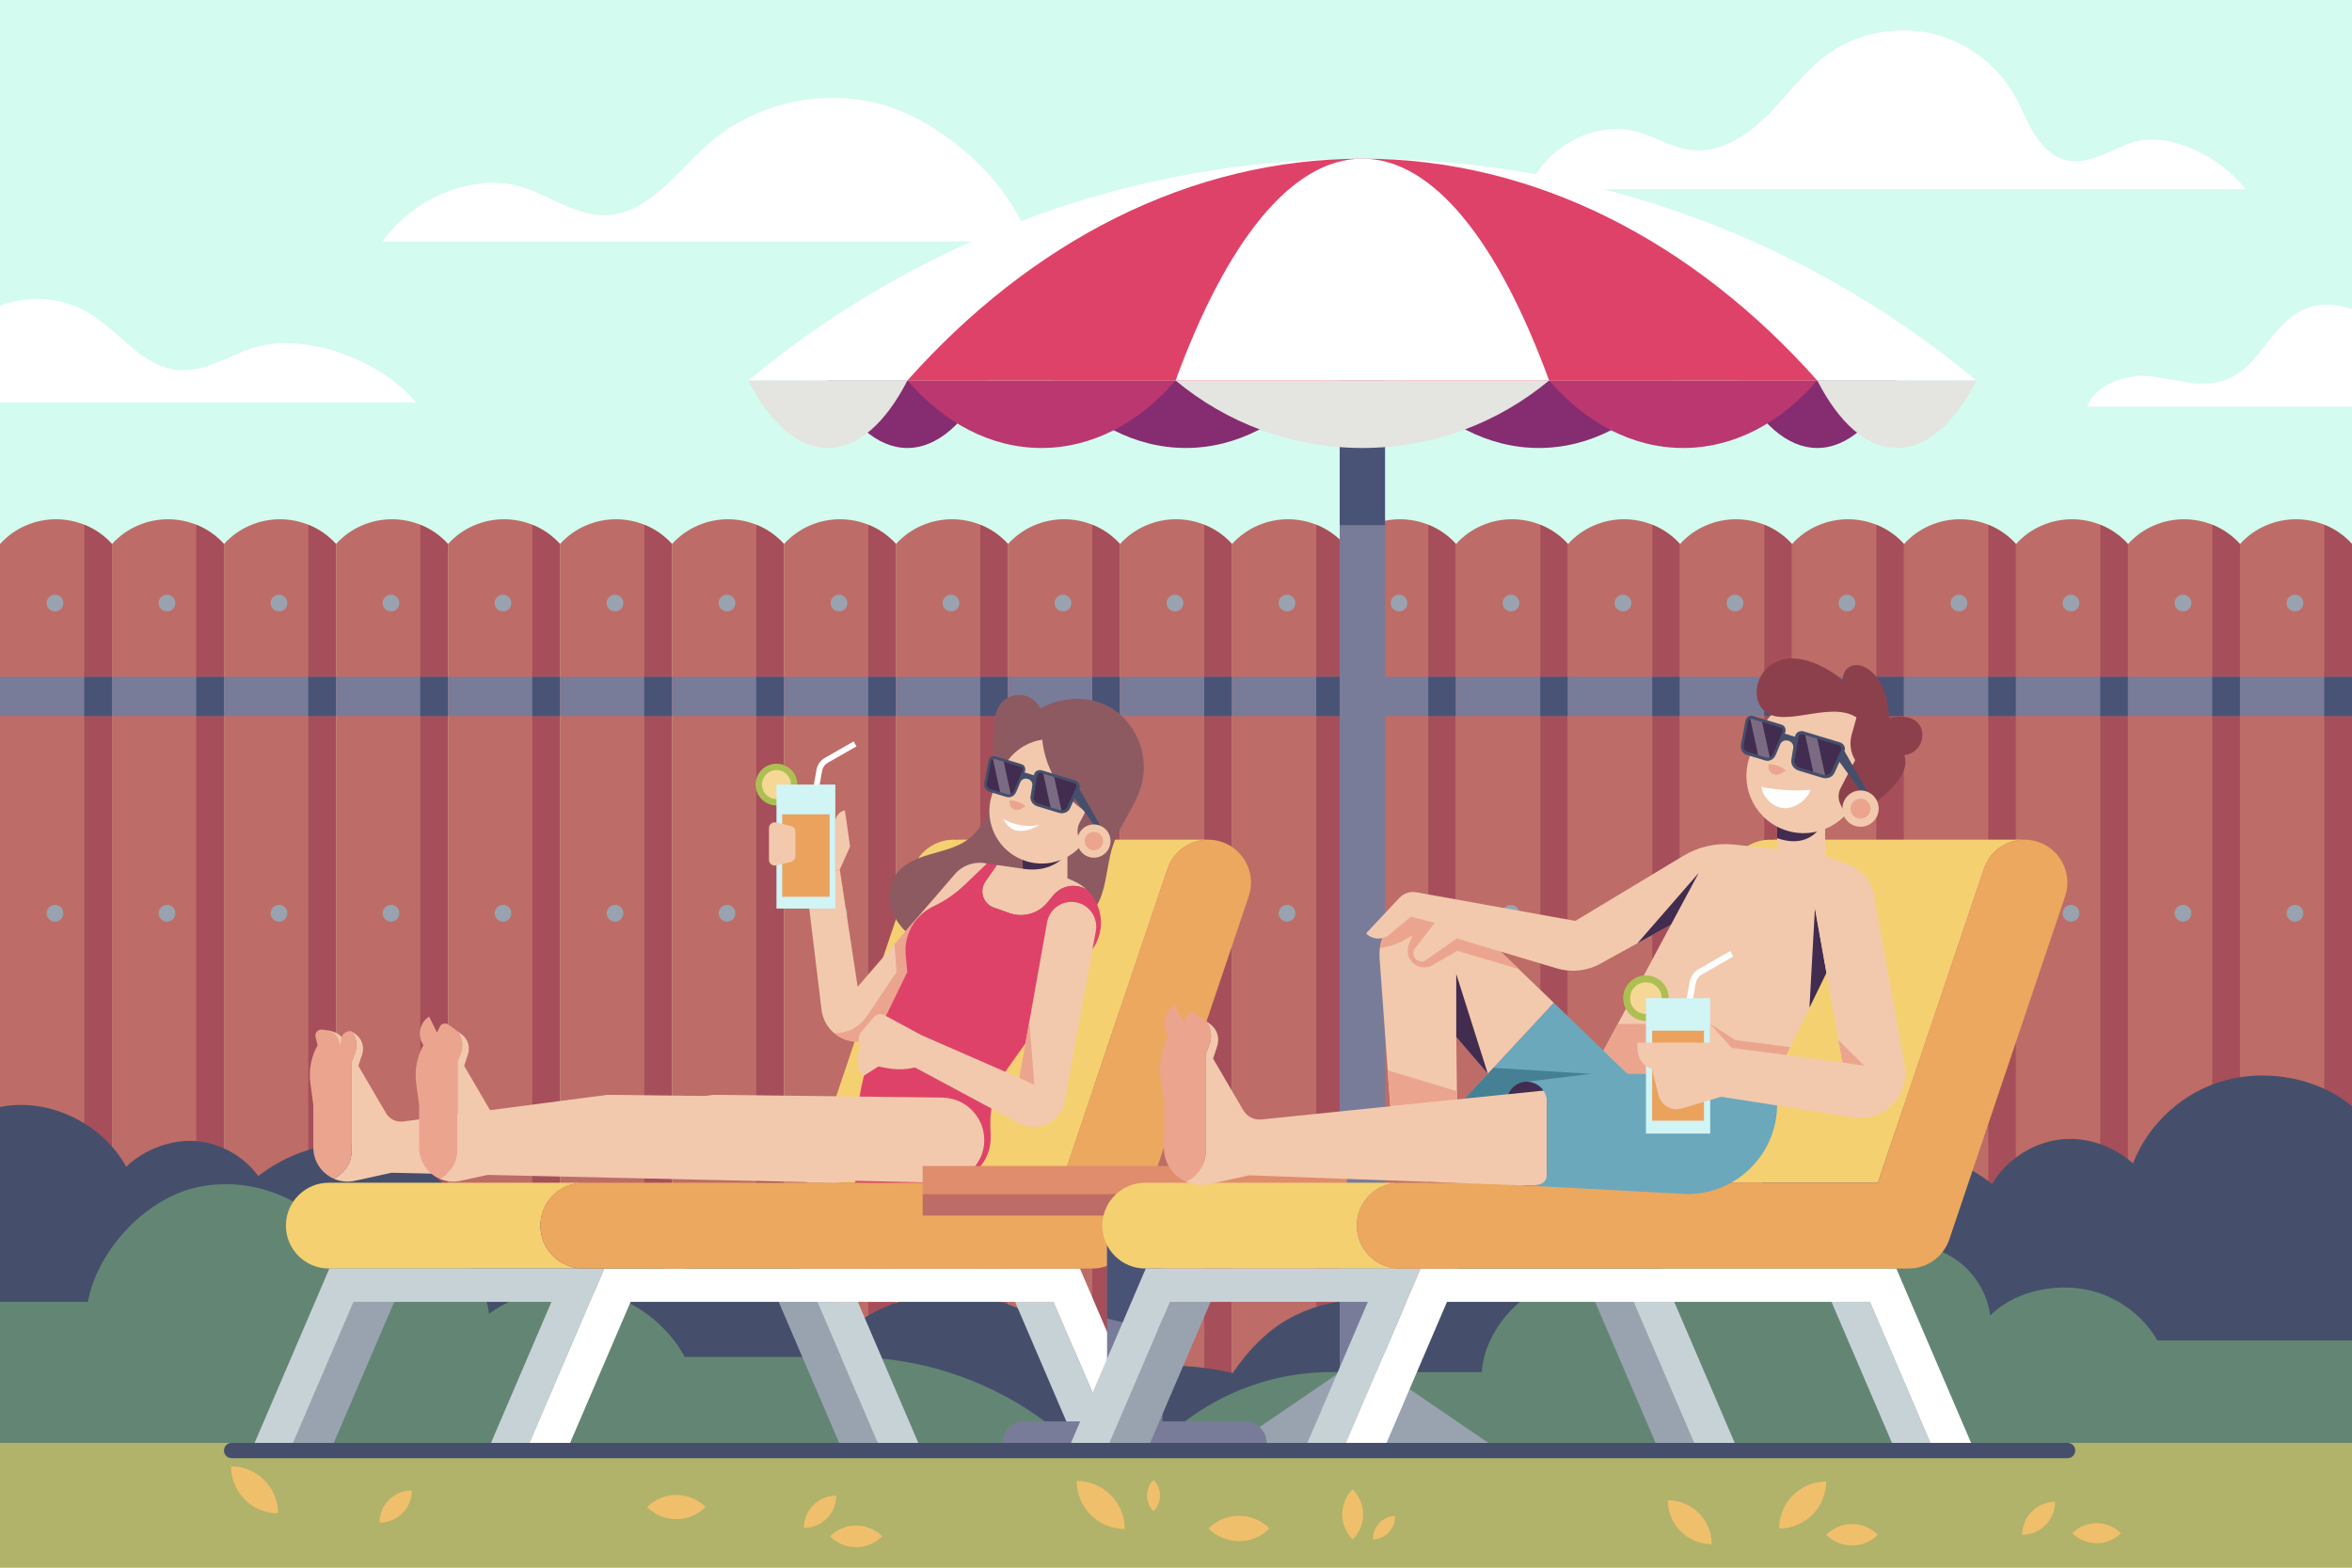
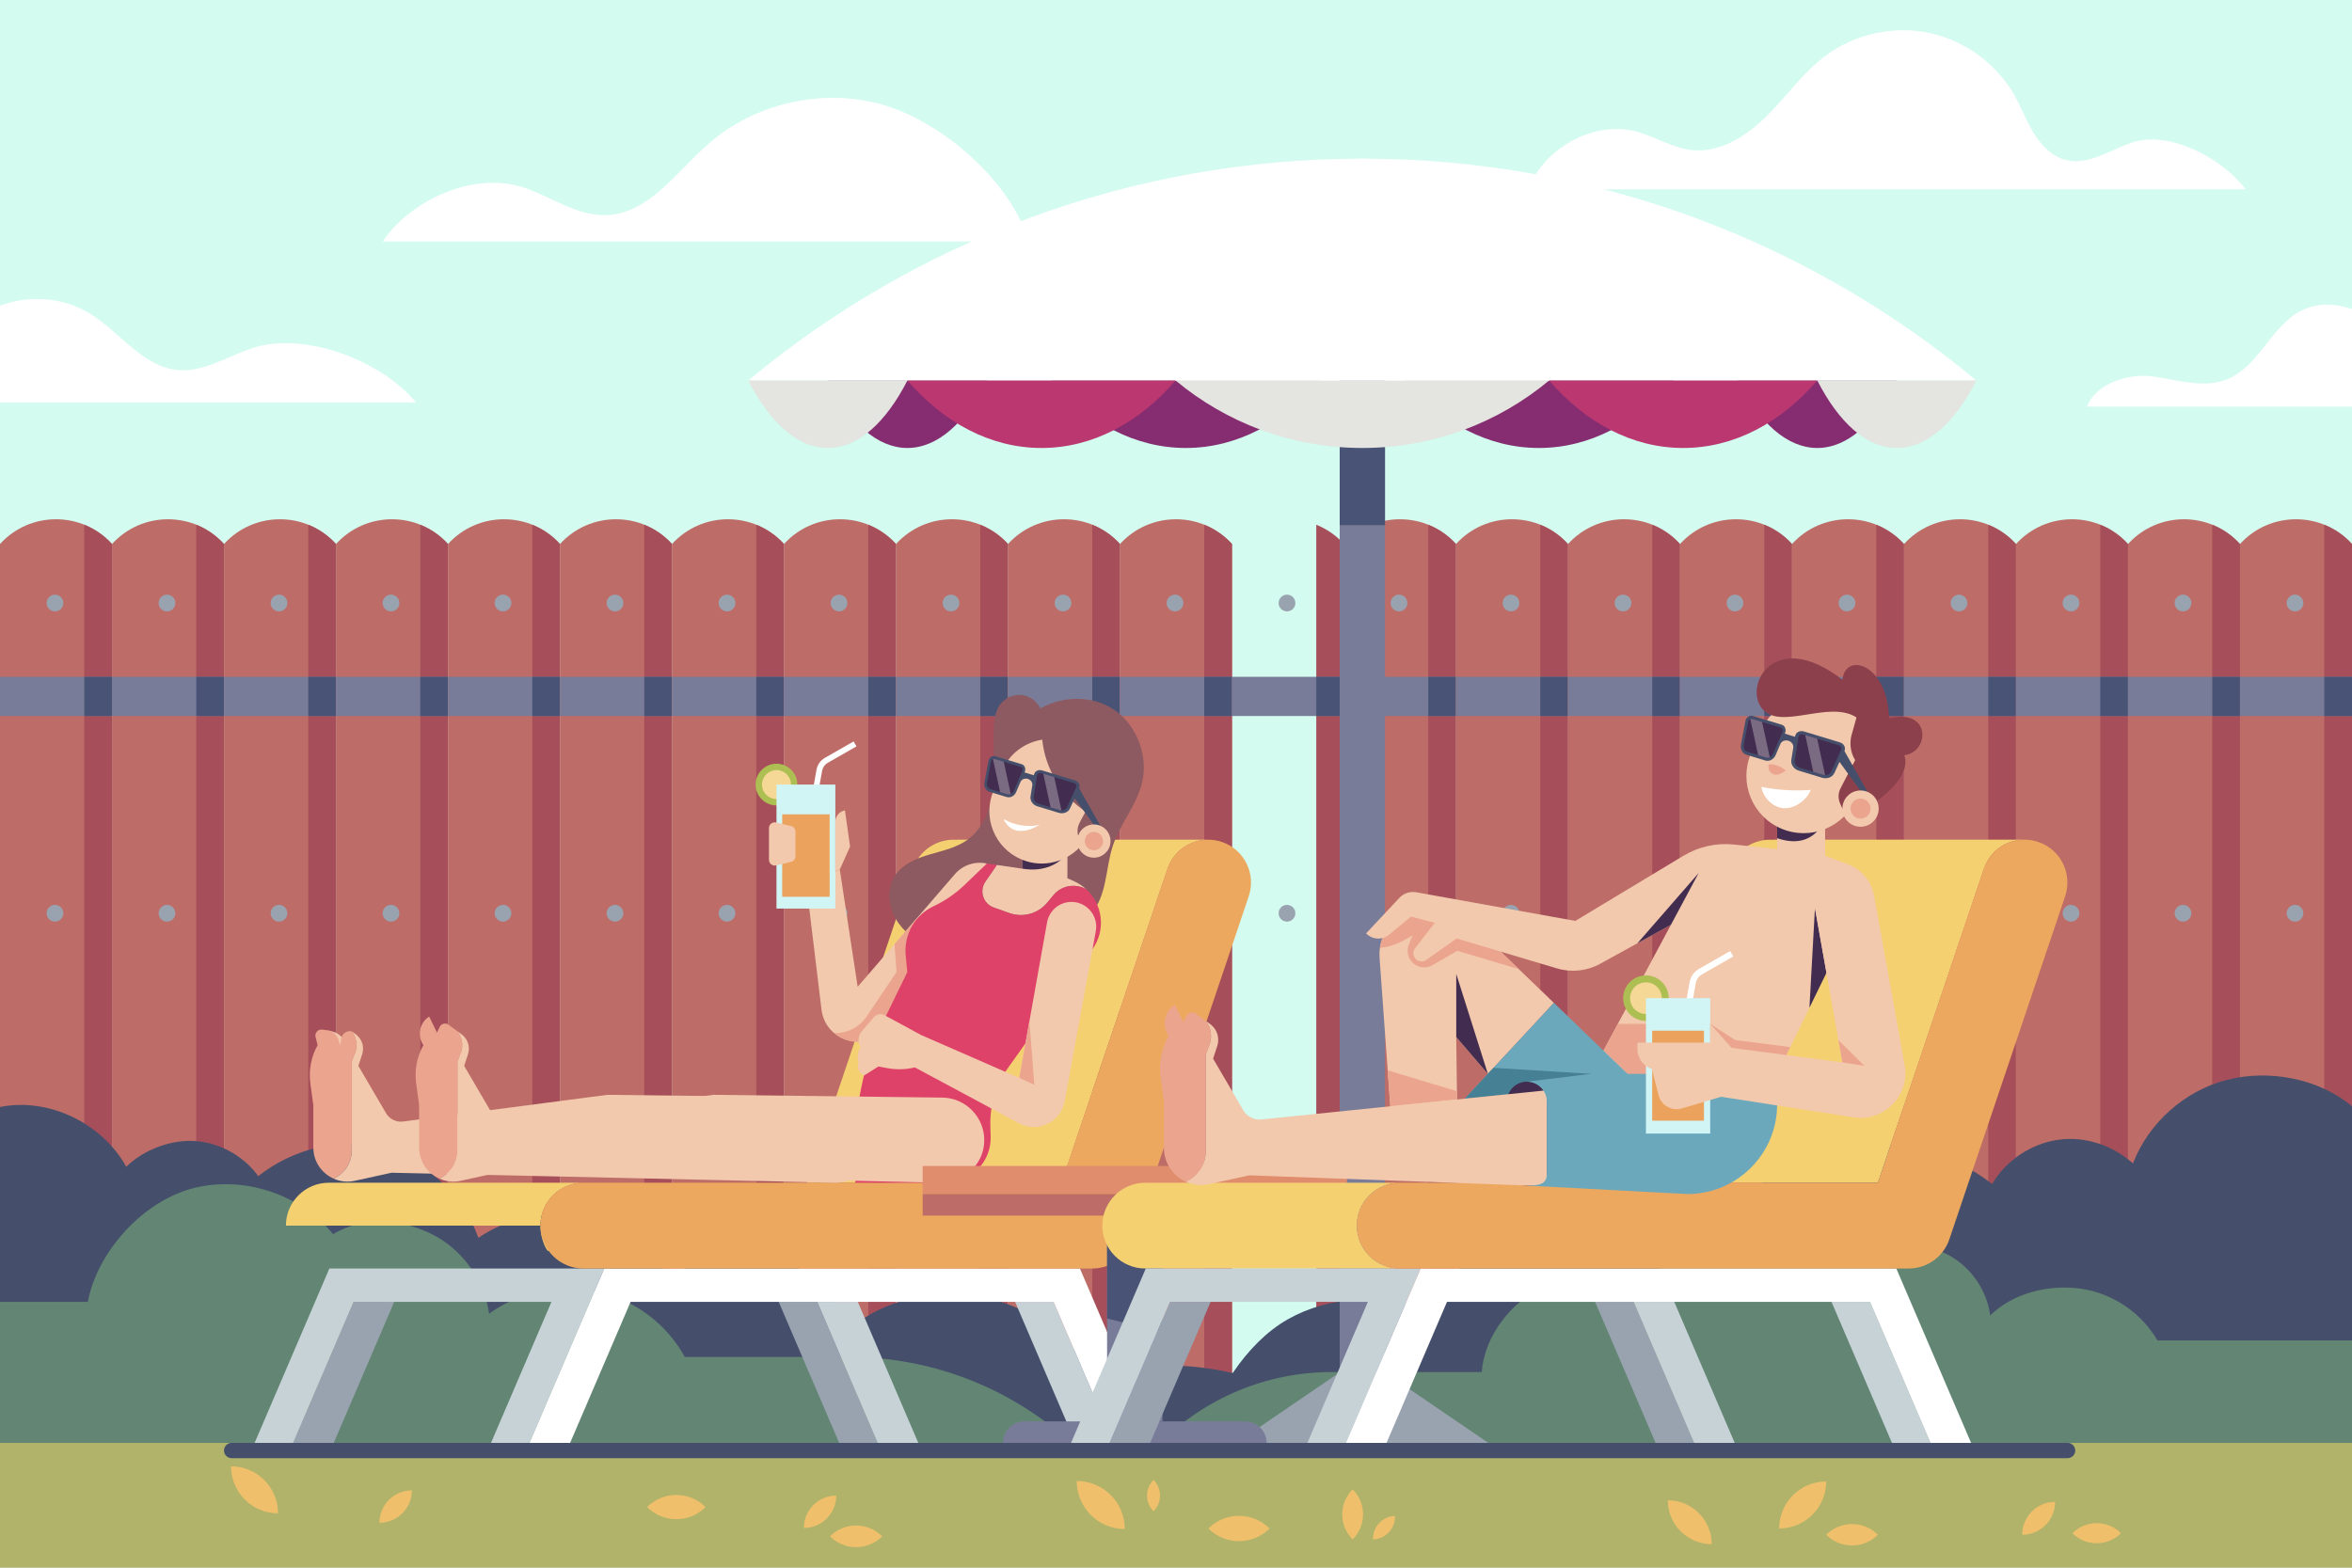
<svg xmlns="http://www.w3.org/2000/svg" version="1.1" x="0px" y="0px" viewBox="0 0 750 500" style="enable-background:new 0 0 750 500;" xml:space="preserve">
  <g id="BACKGROUND">
    <rect style="fill:#D3FBF0;" width="750" height="500" />
  </g>
  <g id="OBJECTS">
    <g>
      <g>
        <g>
          <g>
            <path style="fill:#BD6C67;" d="M35.714,460.199H0V173.512l0,0c9.576-10.531,26.139-10.531,35.714,0l0,0V460.199z" />
            <path style="fill:#A64F5A;" d="M26.871,167.36l0,13.213v279.626h8.843V173.512C33.172,170.717,30.136,168.671,26.871,167.36z" />
            <circle style="fill:#99A3B0;" cx="17.538" cy="192.33" r="2.67" />
            <circle style="fill:#99A3B0;" cx="17.538" cy="291.273" r="2.67" />
            <g>
              <rect y="215.863" style="fill:#797C99;" width="35.714" height="12.5" />
            </g>
            <rect x="26.871" y="215.863" style="fill:#495375;" width="8.844" height="12.5" />
          </g>
          <g>
            <path style="fill:#BD6C67;" d="M71.429,460.199H35.714V173.512l0,0c9.576-10.531,26.139-10.531,35.714,0l0,0V460.199z" />
            <path style="fill:#A64F5A;" d="M62.585,167.36l0,13.213v279.626h8.843V173.512C68.887,170.717,65.85,168.671,62.585,167.36z" />
            <path style="fill:#99A3B0;" d="M55.922,192.33c0,1.474-1.195,2.67-2.67,2.67c-1.474,0-2.67-1.195-2.67-2.67 c0-1.474,1.195-2.67,2.67-2.67C54.727,189.661,55.922,190.856,55.922,192.33z" />
            <path style="fill:#99A3B0;" d="M55.922,291.273c0,1.474-1.195,2.67-2.67,2.67c-1.474,0-2.67-1.195-2.67-2.67 c0-1.474,1.195-2.67,2.67-2.67C54.727,288.604,55.922,289.799,55.922,291.273z" />
            <g>
              <rect x="35.714" y="215.863" style="fill:#797C99;" width="35.714" height="12.5" />
            </g>
            <rect x="62.585" y="215.863" style="fill:#495375;" width="8.844" height="12.5" />
          </g>
          <g>
            <path style="fill:#BD6C67;" d="M107.143,460.199H71.429V173.512l0,0c9.576-10.531,26.139-10.531,35.714,0h0V460.199z" />
            <path style="fill:#A64F5A;" d="M98.299,167.36l0,13.213v279.626h8.843V173.512C104.601,170.717,101.564,168.671,98.299,167.36z " />
            <circle style="fill:#99A3B0;" cx="88.967" cy="192.33" r="2.67" />
            <circle style="fill:#99A3B0;" cx="88.967" cy="291.273" r="2.67" />
            <g>
              <rect x="71.429" y="215.863" style="fill:#797C99;" width="35.714" height="12.5" />
            </g>
            <rect x="98.299" y="215.863" style="fill:#495375;" width="8.844" height="12.5" />
          </g>
          <g>
            <path style="fill:#BD6C67;" d="M142.857,460.199h-35.714V173.512l0,0c9.576-10.531,26.138-10.531,35.714,0l0,0V460.199z" />
            <path style="fill:#A64F5A;" d="M134.014,167.36l0,13.213v279.626h8.843V173.512 C140.315,170.717,137.279,168.671,134.014,167.36z" />
            <circle style="fill:#99A3B0;" cx="124.681" cy="192.33" r="2.67" />
            <circle style="fill:#99A3B0;" cx="124.681" cy="291.273" r="2.67" />
            <g>
              <rect x="107.143" y="215.863" style="fill:#797C99;" width="35.714" height="12.5" />
            </g>
            <rect x="134.014" y="215.863" style="fill:#495375;" width="8.843" height="12.5" />
          </g>
          <g>
            <path style="fill:#BD6C67;" d="M178.571,460.199h-35.714V173.512h0c9.576-10.531,26.139-10.531,35.714,0l0,0V460.199z" />
            <path style="fill:#A64F5A;" d="M169.728,167.36v13.213v279.626h8.843V173.512C176.03,170.717,172.993,168.671,169.728,167.36z" />
            <circle style="fill:#99A3B0;" cx="160.395" cy="192.33" r="2.67" />
            <circle style="fill:#99A3B0;" cx="160.395" cy="291.273" r="2.67" />
            <g>
              <rect x="142.857" y="215.863" style="fill:#797C99;" width="35.714" height="12.5" />
            </g>
            <rect x="169.728" y="215.863" style="fill:#495375;" width="8.844" height="12.5" />
          </g>
          <g>
            <path style="fill:#BD6C67;" d="M214.286,460.199h-35.714V173.512l0,0c9.576-10.531,26.139-10.531,35.714,0l0,0V460.199z" />
            <path style="fill:#A64F5A;" d="M205.442,167.36v13.213v279.626h8.844V173.512C211.744,170.717,208.707,168.671,205.442,167.36z " />
            <circle style="fill:#99A3B0;" cx="196.11" cy="192.33" r="2.67" />
            <circle style="fill:#99A3B0;" cx="196.11" cy="291.273" r="2.67" />
            <g>
              <rect x="178.571" y="215.863" style="fill:#797C99;" width="35.714" height="12.5" />
            </g>
            <rect x="205.442" y="215.863" style="fill:#495375;" width="8.844" height="12.5" />
          </g>
          <g>
            <path style="fill:#BD6C67;" d="M250,460.199h-35.714V173.512l0,0c9.576-10.531,26.139-10.531,35.714,0l0,0V460.199z" />
            <path style="fill:#A64F5A;" d="M241.156,167.36l0,13.213v279.626H250V173.512C247.458,170.717,244.422,168.671,241.156,167.36z " />
            <circle style="fill:#99A3B0;" cx="231.824" cy="192.33" r="2.67" />
            <circle style="fill:#99A3B0;" cx="231.824" cy="291.273" r="2.67" />
            <g>
              <rect x="214.286" y="215.863" style="fill:#797C99;" width="35.714" height="12.5" />
            </g>
            <rect x="241.156" y="215.863" style="fill:#495375;" width="8.844" height="12.5" />
          </g>
          <g>
            <path style="fill:#BD6C67;" d="M285.714,460.199H250V173.512l0,0c9.576-10.531,26.138-10.531,35.714,0l0,0V460.199z" />
            <path style="fill:#A64F5A;" d="M276.871,167.36l0,13.213v279.626h8.844V173.512 C283.172,170.717,280.136,168.671,276.871,167.36z" />
            <circle style="fill:#99A3B0;" cx="267.538" cy="192.33" r="2.67" />
            <circle style="fill:#99A3B0;" cx="267.538" cy="291.273" r="2.67" />
            <g>
              <rect x="250" y="215.863" style="fill:#797C99;" width="35.714" height="12.5" />
            </g>
            <rect x="276.871" y="215.863" style="fill:#495375;" width="8.844" height="12.5" />
          </g>
          <g>
            <path style="fill:#BD6C67;" d="M321.429,460.199h-35.714V173.512l0,0c9.576-10.531,26.138-10.531,35.714,0l0,0V460.199z" />
            <path style="fill:#A64F5A;" d="M312.585,167.36l0,13.213v279.626h8.844V173.512C318.887,170.717,315.85,168.671,312.585,167.36 z" />
            <path style="fill:#99A3B0;" d="M305.922,192.33c0,1.474-1.195,2.67-2.67,2.67c-1.474,0-2.67-1.195-2.67-2.67 c0-1.474,1.195-2.67,2.67-2.67C304.727,189.661,305.922,190.856,305.922,192.33z" />
            <path style="fill:#99A3B0;" d="M305.922,291.273c0,1.474-1.195,2.67-2.67,2.67c-1.474,0-2.67-1.195-2.67-2.67 c0-1.474,1.195-2.67,2.67-2.67C304.727,288.604,305.922,289.799,305.922,291.273z" />
            <g>
              <rect x="285.714" y="215.863" style="fill:#797C99;" width="35.714" height="12.5" />
            </g>
            <rect x="312.585" y="215.863" style="fill:#495375;" width="8.844" height="12.5" />
          </g>
          <g>
            <path style="fill:#BD6C67;" d="M357.143,460.199h-35.714V173.512l0,0c9.576-10.531,26.139-10.531,35.714,0h0V460.199z" />
            <path style="fill:#A64F5A;" d="M348.299,167.36l0,13.213v279.626h8.843V173.512 C354.601,170.717,351.564,168.671,348.299,167.36z" />
            <circle style="fill:#99A3B0;" cx="338.967" cy="192.33" r="2.67" />
            <circle style="fill:#99A3B0;" cx="338.967" cy="291.273" r="2.67" />
            <g>
              <rect x="321.429" y="215.863" style="fill:#797C99;" width="35.714" height="12.5" />
            </g>
            <rect x="348.299" y="215.863" style="fill:#495375;" width="8.844" height="12.5" />
          </g>
          <g>
            <path style="fill:#BD6C67;" d="M392.857,460.199h-35.714V173.512l0,0c9.576-10.531,26.139-10.531,35.714,0l0,0V460.199z" />
            <path style="fill:#A64F5A;" d="M384.014,167.36v13.213v279.626h8.844V173.512C390.315,170.717,387.279,168.671,384.014,167.36z " />
            <circle style="fill:#99A3B0;" cx="374.681" cy="192.33" r="2.67" />
            <circle style="fill:#99A3B0;" cx="374.681" cy="291.273" r="2.67" />
            <g>
              <rect x="357.143" y="215.863" style="fill:#797C99;" width="35.714" height="12.5" />
            </g>
            <rect x="384.014" y="215.863" style="fill:#495375;" width="8.844" height="12.5" />
          </g>
          <g>
-             <path style="fill:#BD6C67;" d="M428.571,460.199h-35.714V173.512h0c9.576-10.531,26.138-10.531,35.714,0l0,0V460.199z" />
            <path style="fill:#A64F5A;" d="M419.728,167.36v13.213v279.626h8.843V173.512C426.03,170.717,422.993,168.671,419.728,167.36z" />
            <circle style="fill:#99A3B0;" cx="410.395" cy="192.33" r="2.67" />
            <circle style="fill:#99A3B0;" cx="410.395" cy="291.273" r="2.67" />
            <g>
              <rect x="392.857" y="215.863" style="fill:#797C99;" width="35.714" height="12.5" />
            </g>
            <rect x="419.728" y="215.863" style="fill:#495375;" width="8.844" height="12.5" />
          </g>
          <g>
            <path style="fill:#BD6C67;" d="M464.286,460.199h-35.714V173.512l0,0c9.576-10.531,26.139-10.531,35.714,0l0,0V460.199z" />
            <path style="fill:#A64F5A;" d="M455.442,167.36v13.213v279.626h8.844V173.512C461.744,170.717,458.707,168.671,455.442,167.36z " />
            <circle style="fill:#99A3B0;" cx="446.11" cy="192.33" r="2.67" />
            <circle style="fill:#99A3B0;" cx="446.11" cy="291.273" r="2.67" />
            <g>
              <rect x="428.571" y="215.863" style="fill:#797C99;" width="35.714" height="12.5" />
            </g>
            <rect x="455.442" y="215.863" style="fill:#495375;" width="8.844" height="12.5" />
          </g>
          <g>
            <path style="fill:#BD6C67;" d="M500,460.199h-35.714V173.512l0,0c9.576-10.531,26.139-10.531,35.714,0l0,0V460.199z" />
            <path style="fill:#A64F5A;" d="M491.156,167.36l0,13.213v279.626H500V173.512C497.458,170.717,494.422,168.671,491.156,167.36z " />
            <circle style="fill:#99A3B0;" cx="481.824" cy="192.33" r="2.67" />
            <circle style="fill:#99A3B0;" cx="481.824" cy="291.273" r="2.67" />
            <g>
              <rect x="464.286" y="215.863" style="fill:#797C99;" width="35.714" height="12.5" />
            </g>
            <rect x="491.156" y="215.863" style="fill:#495375;" width="8.844" height="12.5" />
          </g>
          <g>
            <path style="fill:#BD6C67;" d="M535.714,460.199H500V173.512l0,0c9.576-10.531,26.138-10.531,35.714,0l0,0V460.199z" />
            <path style="fill:#A64F5A;" d="M526.871,167.36l0,13.213v279.626h8.844V173.512 C533.172,170.717,530.136,168.671,526.871,167.36z" />
            <circle style="fill:#99A3B0;" cx="517.538" cy="192.33" r="2.67" />
            <circle style="fill:#99A3B0;" cx="517.538" cy="291.273" r="2.67" />
            <g>
              <rect x="500" y="215.863" style="fill:#797C99;" width="35.714" height="12.5" />
            </g>
            <rect x="526.871" y="215.863" style="fill:#495375;" width="8.844" height="12.5" />
          </g>
          <g>
            <path style="fill:#BD6C67;" d="M571.429,460.199h-35.714V173.512l0,0c9.576-10.531,26.138-10.531,35.714,0l0,0V460.199z" />
            <path style="fill:#A64F5A;" d="M562.585,167.36l0,13.213v279.626h8.844V173.512C568.887,170.717,565.85,168.671,562.585,167.36 z" />
            <path style="fill:#99A3B0;" d="M555.922,192.33c0,1.474-1.195,2.67-2.67,2.67c-1.474,0-2.67-1.195-2.67-2.67 c0-1.474,1.195-2.67,2.67-2.67C554.727,189.661,555.922,190.856,555.922,192.33z" />
            <path style="fill:#99A3B0;" d="M555.922,291.273c0,1.474-1.195,2.67-2.67,2.67c-1.474,0-2.67-1.195-2.67-2.67 c0-1.474,1.195-2.67,2.67-2.67C554.727,288.604,555.922,289.799,555.922,291.273z" />
            <g>
              <rect x="535.714" y="215.863" style="fill:#797C99;" width="35.714" height="12.5" />
            </g>
            <rect x="562.585" y="215.863" style="fill:#495375;" width="8.844" height="12.5" />
          </g>
          <g>
            <path style="fill:#BD6C67;" d="M607.143,460.199h-35.714V173.512l0,0c9.576-10.531,26.138-10.531,35.714,0h0V460.199z" />
            <path style="fill:#A64F5A;" d="M598.299,167.36l0,13.213v279.626h8.844V173.512 C604.601,170.717,601.564,168.671,598.299,167.36z" />
            <circle style="fill:#99A3B0;" cx="588.967" cy="192.33" r="2.67" />
            <circle style="fill:#99A3B0;" cx="588.967" cy="291.273" r="2.67" />
            <g>
              <rect x="571.429" y="215.863" style="fill:#797C99;" width="35.714" height="12.5" />
            </g>
            <rect x="598.299" y="215.863" style="fill:#495375;" width="8.844" height="12.5" />
          </g>
          <g>
            <path style="fill:#BD6C67;" d="M642.857,460.199h-35.714V173.512l0,0c9.576-10.531,26.138-10.531,35.714,0l0,0V460.199z" />
            <path style="fill:#A64F5A;" d="M634.014,167.36v13.213v279.626h8.844V173.512C640.315,170.717,637.279,168.671,634.014,167.36z " />
            <circle style="fill:#99A3B0;" cx="624.681" cy="192.33" r="2.67" />
            <circle style="fill:#99A3B0;" cx="624.681" cy="291.273" r="2.67" />
            <g>
              <rect x="607.143" y="215.863" style="fill:#797C99;" width="35.714" height="12.5" />
            </g>
            <rect x="634.014" y="215.863" style="fill:#495375;" width="8.844" height="12.5" />
          </g>
          <g>
            <path style="fill:#BD6C67;" d="M678.571,460.199h-35.714V173.512h0c9.576-10.531,26.138-10.531,35.714,0l0,0V460.199z" />
            <path style="fill:#A64F5A;" d="M669.728,167.36v13.213v279.626h8.844V173.512C676.03,170.717,672.993,168.671,669.728,167.36z" />
            <circle style="fill:#99A3B0;" cx="660.395" cy="192.33" r="2.67" />
            <circle style="fill:#99A3B0;" cx="660.395" cy="291.273" r="2.67" />
            <g>
              <rect x="642.857" y="215.863" style="fill:#797C99;" width="35.714" height="12.5" />
            </g>
            <rect x="669.728" y="215.863" style="fill:#495375;" width="8.844" height="12.5" />
          </g>
          <g>
            <path style="fill:#BD6C67;" d="M714.286,460.199h-35.714V173.512l0,0c9.576-10.531,26.139-10.531,35.714,0l0,0V460.199z" />
            <path style="fill:#A64F5A;" d="M705.442,167.36v13.213v279.626h8.844V173.512C711.744,170.717,708.707,168.671,705.442,167.36z " />
            <circle style="fill:#99A3B0;" cx="696.11" cy="192.33" r="2.67" />
            <circle style="fill:#99A3B0;" cx="696.11" cy="291.273" r="2.67" />
            <g>
              <rect x="678.571" y="215.863" style="fill:#797C99;" width="35.714" height="12.5" />
            </g>
            <rect x="705.442" y="215.863" style="fill:#495375;" width="8.844" height="12.5" />
          </g>
          <g>
            <path style="fill:#BD6C67;" d="M750,460.199h-35.714V173.512l0,0c9.576-10.531,26.139-10.531,35.714,0l0,0V460.199z" />
            <path style="fill:#A64F5A;" d="M741.156,167.36l0,13.213v279.626H750V173.512C747.458,170.717,744.422,168.671,741.156,167.36z " />
            <circle style="fill:#99A3B0;" cx="731.824" cy="192.33" r="2.67" />
            <circle style="fill:#99A3B0;" cx="731.824" cy="291.273" r="2.67" />
            <g>
              <rect x="714.286" y="215.863" style="fill:#797C99;" width="35.714" height="12.5" />
            </g>
            <rect x="741.156" y="215.863" style="fill:#495375;" width="8.844" height="12.5" />
          </g>
        </g>
        <g>
          <g>
            <g>
              <path style="fill:#454F6B;" d="M750,352.836c-10.613-8.915-26.53-11.867-39.952-8.407s-24.911,13.695-29.892,26.631 c-6.435-5.805-15.486-8.816-24.054-7.513c-8.568,1.302-16.44,6.611-20.86,14.066c-12.977-10.105-30.155-14.452-46.401-11.887 c-16.246,2.566-31.27,12.106-40.502,25.719c-15.857-7.937-34.673-10.23-51.744-5.43c-17.071,4.8-32.212,16.147-41.609,31.185 c-14.938-4.158-30.855-4.064-44.343,3.585c-13.488,7.648-23.736,24.461-27.838,39.414H750V352.836z" />
              <path style="fill:#454F6B;" d="M0,353.071c15.5-3.162,32.621,5.209,40.261,19.06c5.557-5.492,14.51-8.829,22.297-8.184 c7.787,0.645,15.21,4.832,19.789,11.163c11.278-8.835,26.286-12.643,40.049-8.663c13.763,3.98,25.339,14.862,30.162,28.353 c9.428-6.62,22.769-9.158,34.023-6.697c11.254,2.461,21.35,9.808,27.153,19.76c8.726-7.829,21.065-9.913,32.41-6.959 c11.345,2.954,20.956,11.868,24.756,22.958c10.903-9.387,25.763-12.397,40.022-10.477 c14.259,1.92,27.545,10.178,35.578,22.115h25.322c23.599,0,46.348,8.808,63.794,24.699l0,0H0V353.071z" />
              <path style="fill:#638674;" d="M341.525,460.199H0v-44.984h28c3.077-16.192,17.746-32.215,33.722-36.268 c15.976-4.053,34.052,1.913,44.477,14.68c9.463-5.615,21.154-4.988,31.07-0.22c9.916,4.769,17.168,14.701,18.689,25.599 c9.568-7.082,23.104-9.595,34.727-7.026c11.624,2.57,21.987,10.366,27.677,20.822h52.39 C296.933,432.802,322.17,442.572,341.525,460.199L341.525,460.199z" />
              <path style="fill:#638674;" d="M750,460.199H370.008l0,0c14.463-14.463,34.079-22.588,54.532-22.588h47.96 c0.815-11.475,9.53-22.775,20.098-27.32c10.567-4.545,23.602-2.701,32.492,4.599c3.626-14.824,18.262-27.294,33.201-30.409 c14.939-3.116,31.418,3.032,40.666,15.17c7.271-3.657,15.091-3.229,22.281,0.585c7.19,3.814,12.341,11.242,13.392,19.312 c7.29-7.155,18.652-9.935,28.772-8.546c10.12,1.388,19.454,7.672,24.548,16.527H750V460.199z" />
            </g>
            <rect y="460.199" style="fill:#B0B369;" width="750" height="39.801" />
          </g>
          <g>
            <g>
              <path style="fill:#F0BF6C;" d="M88.667,482.667c0-8.284-6.716-15-15-15l0,0l0,0C73.667,475.951,80.382,482.667,88.667,482.667 L88.667,482.667L88.667,482.667z" />
            </g>
            <g>
              <path style="fill:#F0BF6C;" d="M131.333,475.333c-5.707,0-10.333,4.626-10.333,10.333h0h0 C126.707,485.667,131.333,481.04,131.333,475.333L131.333,475.333z" />
            </g>
            <g>
              <path style="fill:#F0BF6C;" d="M225,480.667c-5.155-5.155-13.512-5.155-18.667,0l0,0l0,0 C211.488,485.821,219.845,485.821,225,480.667L225,480.667L225,480.667z" />
            </g>
            <g>
              <path style="fill:#F0BF6C;" d="M266.667,477c-5.707,0-10.333,4.626-10.333,10.333l0,0l0,0 C262.04,487.333,266.667,482.707,266.667,477L266.667,477L266.667,477z" />
            </g>
            <g>
              <path style="fill:#F0BF6C;" d="M281.333,490c-4.602-4.602-12.064-4.602-16.667,0l0,0l0,0 C269.269,494.602,276.731,494.602,281.333,490L281.333,490L281.333,490z" />
            </g>
            <g>
              <path style="fill:#F0BF6C;" d="M358.667,487.667c0-8.468-6.865-15.333-15.333-15.333l0,0 C343.333,480.802,350.198,487.667,358.667,487.667L358.667,487.667z" />
            </g>
            <g>
              <path style="fill:#F0BF6C;" d="M367.833,472c-2.761,2.761-2.761,7.239,0,10C370.595,479.239,370.595,474.761,367.833,472z" />
            </g>
            <g>
              <path style="fill:#F0BF6C;" d="M404.833,487.5c-5.385-5.385-14.115-5.385-19.5,0l0,0l0,0 C390.718,492.885,399.448,492.885,404.833,487.5L404.833,487.5L404.833,487.5z" />
            </g>
            <g>
              <path style="fill:#F0BF6C;" d="M431.333,475c-4.418,4.418-4.418,11.582,0,16C435.752,486.582,435.752,479.418,431.333,475z" />
            </g>
            <g>
              <path style="fill:#F0BF6C;" d="M444.833,483.5c-4.004,0.138-7.138,3.496-7,7.5C441.837,490.862,444.971,487.504,444.833,483.5 z" />
            </g>
            <g>
              <path style="fill:#F0BF6C;" d="M545.833,492.5c0-7.732-6.268-14-14-14l0,0C531.833,486.232,538.101,492.5,545.833,492.5 L545.833,492.5z" />
            </g>
            <g>
              <path style="fill:#F0BF6C;" d="M582.333,472.5c-8.284,0-15,6.716-15,15h0C575.618,487.5,582.333,480.784,582.333,472.5 L582.333,472.5z" />
            </g>
            <g>
              <path style="fill:#F0BF6C;" d="M598.833,489.5c-4.556-4.556-11.944-4.556-16.5,0 C586.89,494.056,594.277,494.056,598.833,489.5z" />
            </g>
            <g>
              <path style="fill:#F0BF6C;" d="M655.333,479c-5.799,0-10.5,4.701-10.5,10.5h0C650.632,489.5,655.333,484.799,655.333,479 L655.333,479z" />
            </g>
            <g>
              <path style="fill:#F0BF6C;" d="M676.333,489c-4.28-4.28-11.22-4.28-15.5,0C665.113,493.28,672.053,493.28,676.333,489z" />
            </g>
          </g>
        </g>
      </g>
      <g>
        <path style="fill:#FFFFFF;" d="M328.087,77.028H122c9.12-13.505,29.247-22.34,44.745-17.304 c8.938,2.904,17.117,9.183,26.511,8.892c13.532-0.419,22.355-13.667,32.507-22.624c14.893-13.14,36.625-18.049,55.72-12.587 C300.579,38.868,322.395,58,328.087,77.028z" />
        <path style="fill:#FFFFFF;" d="M716.079,60.361H487.333c4.989-13.139,21.01-22.107,34.561-18.382 c5.945,1.634,11.359,5.187,17.486,5.871c8.999,1.005,17.512-4.396,23.935-10.779c6.423-6.382,11.686-13.998,18.958-19.393 c9.289-6.891,21.579-9.575,32.895-7.185c11.316,2.391,21.47,9.816,27.178,19.875c2.254,3.972,3.836,8.306,6.236,12.191 c2.4,3.885,5.858,7.424,10.296,8.498c7.18,1.738,14.028-3.272,21.035-5.612C691.706,41.51,708.623,50.412,716.079,60.361z" />
        <path style="fill:#FFFFFF;" d="M79.929,111.192c-7.704,2.67-15.112,7.569-23.231,6.821 c-11.272-1.039-18.482-12.196-28.156-18.075C20.085,94.798,9.225,93.982,0,97.489v30.873h132.667 C121.393,114.752,96.627,105.405,79.929,111.192z" />
        <path style="fill:#FFFFFF;" d="M733.979,98.995c-9.742,4.838-13.615,17.825-23.684,21.94c-7.393,3.022-15.702,0.3-23.606-0.849 c-7.904-1.149-18.346,2.144-21.189,9.608H750V98.572C744.707,96.701,738.963,96.52,733.979,98.995z" />
      </g>
      <g>
        <g>
          <g>
            <g>
              <path style="fill:#F4D071;" d="M338.491,377.222l33.79-100.117c1.942-5.757,7.343-9.364,13.107-9.299l0.003-0.008H305.15 l-0.019,0.057c-6.093-0.472-11.961,3.195-14.004,9.25l-33.79,100.117h28.87H338.491z" />
-               <path style="fill:#F4D071;" d="M172.325,390.899c0-7.554,6.124-13.678,13.678-13.678h-81.154 c-7.554,0-13.678,6.124-13.678,13.678c0,7.554,6.124,13.678,13.678,13.678h81.154 C178.449,404.577,172.325,398.453,172.325,390.899z" />
+               <path style="fill:#F4D071;" d="M172.325,390.899c0-7.554,6.124-13.678,13.678-13.678h-81.154 c-7.554,0-13.678,6.124-13.678,13.678h81.154 C178.449,404.577,172.325,398.453,172.325,390.899z" />
              <g>
                <polygon style="fill:#99A3B0;" points="248.312,415.215 267.594,460.199 279.871,460.199 260.589,415.215 " />
                <polygon style="fill:#C7D2D7;" points="279.871,460.199 280.545,460.199 292.822,460.199 273.54,415.215 260.589,415.215 " />
              </g>
            </g>
            <g>
              <g>
                <polygon style="fill:#99A3B0;" points="112.751,415.215 93.469,460.199 94.143,460.199 106.42,460.199 125.702,415.215 113.425,415.215 " />
                <polygon style="fill:#C7D2D7;" points="323.691,415.215 342.973,460.199 355.25,460.199 335.968,415.215 " />
                <polygon style="fill:#C7D2D7;" points="192.69,404.577 186.003,404.577 180.413,404.577 130.262,404.577 117.985,404.577 117.311,404.577 108.952,404.577 105.034,404.577 100.474,415.215 81.192,460.199 93.469,460.199 112.751,415.215 113.425,415.215 125.702,415.215 175.853,415.215 156.571,460.199 168.848,460.199 188.13,415.215 " />
                <polygon style="fill:#FFFFFF;" points="348.919,415.215 344.359,404.577 332.082,404.577 331.408,404.577 319.131,404.577 268.98,404.577 256.703,404.577 256.029,404.577 243.752,404.577 205.641,404.577 193.364,404.577 192.69,404.577 188.13,415.215 168.848,460.199 169.522,460.199 181.799,460.199 201.081,415.215 222.78,415.215 248.312,415.215 260.589,415.215 273.54,415.215 286.913,415.215 323.691,415.215 335.968,415.215 355.25,460.199 355.924,460.199 368.201,460.199 " />
              </g>
              <path style="fill:#ECA85E;" d="M389.614,268.52c-1.401-0.473-2.824-0.699-4.226-0.714c-5.764-0.064-11.165,3.542-13.107,9.299 l-33.79,100.117h-52.283h-28.87h-71.335c-7.554,0-13.678,6.124-13.678,13.678c0,7.554,6.124,13.678,13.678,13.678h81.154 h81.154c5.868,0,11.083-3.743,12.959-9.304l36.93-109.421C400.615,278.695,396.77,270.935,389.614,268.52z" />
            </g>
          </g>
          <g>
            <path style="fill:#8E5A61;" d="M296.304,302.281c-4.27-2.148-8.296-5.113-10.69-9.25s-2.869-9.602-0.299-13.631 c2.358-3.698,6.713-5.566,10.918-6.814c4.204-1.249,8.646-2.149,12.215-4.698c5.177-3.697,7.577-10.25,8.243-16.576 c0.666-6.326-0.105-12.717,0.184-19.072c0.124-2.727,0.505-5.601,2.188-7.751c1.572-2.009,4.225-3.116,6.758-2.821 c2.534,0.295,4.861,1.981,5.93,4.297c7.438-4.274,17.428-4.211,24.275,0.958c6.847,5.169,10.178,14.581,8.105,22.906 c-1.771,7.115-6.954,12.929-9.259,19.89c-2.405,7.262-1.796,15.926-6.936,21.592c-2.875,3.168-7.051,4.758-11.064,6.24 c-6.189,2.286-12.417,4.582-18.91,5.75C311.47,304.469,302.198,305.247,296.304,302.281z" />
            <g>
              <g>
                <path style="fill:#F2C9AD;" d="M314.686,275.423L314.686,275.423c-3.765-0.834-7.684,0.467-10.204,3.386l-30.992,35.908 l-5.699-37.385l-10.714,4.331l4.88,40.313c1.185,9.785,13.206,13.799,20.032,6.689l21.227-22.112L314.686,275.423z" />
                <path style="fill:#EBA58E;" d="M292.337,292.882l-7.1,8.226l0.645,8.941l-9.547,14.167 c-2.361,3.503-6.325,5.411-10.375,5.251c4.409,3.722,11.407,4.012,16.029-0.802l21.227-22.112l1.616-4.386L292.337,292.882z" />
              </g>
              <g>
                <g>
                  <path style="fill:#ADBF53;" d="M254.251,250.229c0,3.672-2.977,6.649-6.649,6.649c-3.672,0-6.649-2.977-6.649-6.649 c0-3.672,2.977-6.649,6.649-6.649C251.275,243.58,254.251,246.557,254.251,250.229z" />
                  <circle style="fill:#F5D896;" cx="247.603" cy="250.229" r="4.624" />
                </g>
                <g>
                  <path style="fill:#FFFFFF;" d="M260.561,254.744l-1.795-0.322l1.6-8.923c0.287-1.597,1.259-2.976,2.667-3.782l9.171-5.25 l0.906,1.583l-9.171,5.249c-0.939,0.538-1.587,1.457-1.778,2.522L260.561,254.744z" />
                </g>
                <g>
                  <rect x="247.603" y="250.229" style="fill:#D1F4F5;" width="18.769" height="39.551" />
                  <rect x="249.426" y="259.727" style="fill:#EBA25D;" width="15.121" height="26.291" />
                </g>
              </g>
              <g>
                <path style="fill:#F2C9AD;" d="M267.792,277.332l3.282-7.328l-1.641-11.551l0,0c-1.775,0.331-3.062,1.88-3.062,3.685v15.768 L267.792,277.332z" />
                <path style="fill:#F2C9AD;" d="M252.238,274.884l-4.787,1.127c-1.145,0.27-2.242-0.599-2.242-1.775v-10.135 c0-1.176,1.097-2.045,2.242-1.775l4.787,1.127c0.824,0.194,1.406,0.929,1.406,1.775v7.881 C253.643,273.955,253.061,274.69,252.238,274.884z" />
              </g>
            </g>
            <g>
              <g>
                <path style="fill:#F2C9AD;" d="M316.883,289.45l4.982,1.771c4.337,1.542,9.176,0.204,12.105-3.347l1.925-2.334 c2.571-3.116,7.014-3.913,10.507-1.894c-1.113-1.025-2.402-1.903-3.872-2.565l-2.156-0.97v-10.942l-14.263-0.919v8.821 l-8.248-1.19l-3.655,5.312C312.17,284.156,313.495,288.246,316.883,289.45z" />
                <path style="fill:#422C4F;" d="M340.374,271.948v-2.78l-14.263-0.919v8.821C332.924,278.198,337.947,275.528,340.374,271.948 z" />
              </g>
              <path style="fill:#DF4268;" d="M346.402,283.646c-3.493-2.019-7.937-1.222-10.507,1.894l-1.925,2.334 c-2.929,3.551-7.768,4.888-12.105,3.347l-4.982-1.771c-3.388-1.204-4.713-5.294-2.675-8.256l3.655-5.312l-3.176-0.458 l-7.129,6.832c-2.825,2.707-6.062,4.95-9.589,6.644l-0.382,0.183c-5.887,2.828-9.392,9.022-8.784,15.526l0.508,5.441 l-7.164,14.723c-6.186,12.713-9.401,26.666-9.401,40.804v11.645h28.83c8.091,0,14.578-6.692,14.327-14.779l-0.102-3.286 c-0.205-6.619,1.761-13.124,5.599-18.52l26.99-37.949C352.747,296.562,351.591,288.424,346.402,283.646z" />
            </g>
            <g>
              <path style="fill:#F2C9AD;" d="M344.271,262.38l1.881-3.55c-7.708-5.068-12.898-13.755-13.804-22.924 c-5.523,0.854-10.496,4.439-12.846,9.96l-2.678,6.293c-3.616,8.495,0.34,18.313,8.835,21.928 c7.061,3.005,15.023,0.768,19.591-4.947l-0.25-0.29C343.447,267.049,343.158,264.48,344.271,262.38z" />
              <g>
                <path style="fill:#454F6B;" d="M351.426,264.346l-7.306-12.911c0.455-0.997-0.171-2.187-1.339-2.541l-10.526-3.193 c-1.167-0.354-2.35,0.287-2.525,1.369l-0.032,0.198l-3.003-0.911l0.078-0.184c0.428-1.005-0.021-2.141-0.96-2.426 l-8.459-2.566c-0.938-0.285-1.943,0.41-2.145,1.484l-1.296,6.868c-0.256,1.358,0.443,2.65,1.63,3.01l5.466,1.658 c1.186,0.36,2.486-0.326,3.027-1.597l1.37-3.218c0.358-0.84,1.373-1.256,2.347-0.961c0.957,0.29,1.568,1.175,1.425,2.062 l-0.567,3.505c-0.221,1.368,0.723,2.734,2.199,3.182l6.801,2.063c1.476,0.448,3.02-0.164,3.596-1.425l1.466-3.208 l7.462,10.274L351.426,264.346z" />
                <path style="fill:#422C4F;" d="M331.073,256.301c-0.983-0.298-1.613-1.21-1.465-2.121l1.12-6.922 c0.042-0.262,0.2-0.479,0.444-0.612c0.246-0.133,0.536-0.159,0.818-0.073l10.527,3.193c0.282,0.086,0.508,0.268,0.639,0.514 c0.13,0.246,0.141,0.515,0.03,0.756l-2.913,6.377c-0.383,0.839-1.414,1.248-2.397,0.95L331.073,256.301z" />
                <path style="fill:#422C4F;" d="M315.808,251.671c-0.79-0.24-1.257-1.102-1.086-2.006l1.296-6.868 c0.049-0.26,0.19-0.482,0.397-0.626c0.209-0.144,0.448-0.185,0.675-0.116l8.46,2.566c0.227,0.069,0.402,0.236,0.496,0.471 c0.093,0.235,0.087,0.499-0.017,0.742l-2.737,6.43c-0.36,0.846-1.228,1.305-2.018,1.065L315.808,251.671z" />
                <path style="opacity:0.3;fill:#FFFFFF;" d="M332.673,246.782l2.333,10.713l2.869,0.87c0.2,0.061,0.401,0.085,0.598,0.089 l-2.311-10.614L332.673,246.782z" />
                <path style="opacity:0.3;fill:#FFFFFF;" d="M317.09,242.055c-0.156-0.047-0.315-0.024-0.469,0.03l2.293,10.528l2.359,0.716 c0.349,0.106,0.71,0.069,1.039-0.07l-2.243-10.3L317.09,242.055z" />
              </g>
-               <path style="fill:#EBA58E;" d="M327.043,257.167c-1.369-1.241-3.224-1.933-5.071-1.891c-0.172,0.664-0.048,1.503,0.342,2.067 c0.389,0.564,1.031,0.948,1.712,1.022C325.017,258.474,326.19,257.685,327.043,257.167z" />
              <path style="fill:#FFFFFF;" d="M331.585,263.072c-3.911,0.845-8.131,0.17-11.584-1.852c0.641,1.449,2.039,3.01,3.545,3.503 c1.391,0.456,2.917,0.355,4.33-0.026C329.29,264.315,330.272,263.718,331.585,263.072z" />
              <g>
                <path style="fill:#F2C9AD;" d="M354.121,268.25c0,2.927-2.373,5.3-5.3,5.3c-2.927,0-5.3-2.373-5.3-5.3 c0-2.927,2.373-5.3,5.3-5.3C351.748,262.95,354.121,265.323,354.121,268.25z" />
                <path style="fill:#EBA58E;" d="M351.75,268.25c0,1.618-1.311,2.929-2.929,2.929c-1.618,0-2.929-1.312-2.929-2.929 c0-1.618,1.311-2.93,2.929-2.93C350.439,265.32,351.75,266.632,351.75,268.25z" />
              </g>
            </g>
            <g>
              <g>
                <path style="fill:#F2C9AD;" d="M104.797,328.668l1.29,0.35c1.592,0.431,2.94,1.49,3.738,2.933l0.956,1.731l-2.318-0.228 L104.797,328.668z" />
                <path style="fill:#F2C9AD;" d="M266.543,350.062l-72.844-0.879l-65.32,8.532c-2.133,0.218-4.197-0.829-5.28-2.68 l-8.823-15.084l1.217-3.708c0.769-2.343-0.057-4.915-2.047-6.371l-1.3-0.951c1.544,1.964,1.945,4.593,1.056,6.928 l-1.056,2.772v28.326c0,3.99-2.383,7.418-5.799,8.957c2.034,0.915,4.371,1.23,6.76,0.707l11.769-2.579l141.283,3.191 c7.312,0,13.604-5.619,13.948-12.923C280.474,356.5,274.26,350.062,266.543,350.062z" />
                <path style="fill:#EBA58E;" d="M112.146,328.921L112.146,328.921c-1.587-0.299-3.106,0.776-3.351,2.372l-0.332,2.161 l-0.504-1.769c-0.477-1.674-1.913-2.898-3.641-3.104l-1.606-0.192c-1.331-0.159-2.408,1.065-2.08,2.365l0.651,2.587 c-2.071,3.699-2.883,7.971-2.314,12.171l0.946,6.977v13.507c0,4.493,2.696,8.227,6.433,9.908 c3.417-1.539,5.799-4.967,5.799-8.957v-28.326l1.056-2.772C114.092,333.514,113.691,330.884,112.146,328.921L112.146,328.921 " />
              </g>
              <g>
                <path style="fill:#EBA58E;" d="M145.884,366.946v-28.326l1.056-2.772c0.889-2.335,0.488-4.964-1.056-6.928l0,0l-2.882-2.109 c-0.947-0.693-2.292-0.35-2.791,0.712l-0.859,1.827l-2.508-5.129l-0.026,0.017c-3.048,1.991-3.86,6.101-1.798,9.101 c-2.071,3.699-2.883,7.971-2.314,12.171l0.946,6.977v13.507c0,4.493,2.696,8.227,6.433,9.908 C143.502,374.364,145.884,370.937,145.884,366.946z" />
                <path style="fill:#F2C9AD;" d="M300.281,350.062l-72.844-0.879l-65.32,8.532c-2.133,0.218-4.197-0.829-5.28-2.68 l-8.823-15.084l1.217-3.708c0.769-2.343-0.057-4.915-2.047-6.371l-1.3-0.951c1.544,1.964,1.945,4.593,1.056,6.928 l-1.056,2.772v28.326c0,3.99-2.383,7.418-5.799,8.957c2.034,0.915,4.371,1.23,6.76,0.707l11.769-2.579l141.283,3.191 c7.312,0,13.604-5.619,13.948-12.923C314.212,356.5,307.999,350.062,300.281,350.062z" />
              </g>
            </g>
            <g>
              <path style="fill:#F2C9AD;" d="M333.904,294.095l-8.88,49.692l-31.306-13.678l-11.655-6.321 c-1.133-0.614-2.54-0.355-3.38,0.622l-3.85,4.483c-1.245,1.45-1.413,3.537-0.417,5.168l0,0l0,0 c-0.953,1.358-1.187,3.094-0.628,4.656l0.02,0.055l0,0c-0.612,1.507-0.03,3.235,1.369,4.065l0.334,0.198l4.609-2.895 l2.758,0.523c2.936,0.557,5.957,0.482,8.862-0.219l0,0l33.156,17.802c5.995,3.219,13.386-0.339,14.611-7.031l9.918-54.192 c0.831-4.386-2.135-8.589-6.546-9.275l0,0C338.666,287.092,334.691,289.902,333.904,294.095z" />
              <polygon style="fill:#EBA58E;" points="325.025,343.788 329.822,345.991 328.257,325.697 " />
            </g>
          </g>
        </g>
        <g>
          <g>
            <g>
              <rect x="427.203" y="81.786" style="fill:#797C99;" width="14.435" height="378.413" />
              <rect x="427.203" y="81.786" style="fill:#495375;" width="14.435" height="85.713" />
            </g>
            <polygon style="fill:#99A3B0;" points="441.638,437.707 427.203,437.707 394.245,460.199 474.596,460.199 " />
          </g>
          <g>
            <g>
              <g>
                <path style="fill:#852D70;" d="M378.129,142.879c16.261,0,31.166-8.084,42.759-21.521H335.37 C346.964,134.795,361.868,142.879,378.129,142.879z" />
                <path style="fill:#852D70;" d="M490.712,142.879c-16.261,0-31.166-8.084-42.759-21.521h85.519 C521.877,134.795,506.973,142.879,490.712,142.879z" />
              </g>
              <path style="fill:#852D70;" d="M289.351,142.879c9.65,0,18.494-8.084,25.374-21.521h-50.749 C270.857,134.795,279.702,142.879,289.351,142.879z" />
              <path style="fill:#852D70;" d="M579.49,142.879c-9.65,0-18.494-8.084-25.374-21.521h50.749 C597.984,134.795,589.139,142.879,579.49,142.879z" />
            </g>
            <path style="fill:#FFFFFF;" d="M434.421,50.6c-74.469,0-142.724,26.58-195.818,70.758h391.635 C577.144,77.18,508.889,50.6,434.421,50.6z" />
            <g>
              <path style="fill:#E4E4E0;" d="M434.421,142.879c22.647,0,43.404-8.084,59.55-21.521H374.87 C391.017,134.795,411.774,142.879,434.421,142.879z" />
              <path style="fill:#BA3770;" d="M332.111,142.879c16.261,0,31.166-8.084,42.759-21.521h-85.519 C300.945,134.795,315.849,142.879,332.111,142.879z" />
              <path style="fill:#E4E4E0;" d="M263.977,142.879c9.65,0,18.494-8.084,25.374-21.521h-50.748 C245.483,134.795,254.327,142.879,263.977,142.879z" />
              <path style="fill:#BA3770;" d="M536.73,142.879c-16.261,0-31.166-8.084-42.759-21.521h85.519 C567.896,134.795,552.992,142.879,536.73,142.879z" />
              <path style="fill:#E4E4E0;" d="M604.864,142.879c-9.65,0-18.494-8.084-25.374-21.521h50.748 C623.358,134.795,614.514,142.879,604.864,142.879z" />
            </g>
-             <path style="fill:#DF4268;" d="M434.421,50.6c-55.169,0-105.735,26.58-145.069,70.758H579.49 C540.156,77.18,489.59,50.6,434.421,50.6z" />
            <path style="fill:#FFFFFF;" d="M434.421,50.6c-22.647,0-43.404,26.58-59.55,70.758h119.101 C477.824,77.18,457.067,50.6,434.421,50.6z" />
          </g>
        </g>
        <g>
          <path style="fill:#797C99;" d="M403.901,460.199h-84.083l0,0c0-3.784,3.068-6.852,6.852-6.852h70.38 C400.833,453.347,403.901,456.415,403.901,460.199L403.901,460.199z" />
          <g>
            <rect x="353.025" y="387.708" style="fill:#797C99;" width="17.668" height="65.639" />
            <polygon style="fill:#495375;" points="353.025,387.708 370.694,387.708 370.694,424.865 353.025,420.528 " />
          </g>
          <g>
            <rect x="294.212" y="371.872" style="fill:#DF8D6D;" width="135.295" height="8.961" />
            <rect x="294.212" y="380.833" style="fill:#BD6C67;" width="135.295" height="6.874" />
          </g>
        </g>
        <g>
          <g>
            <g>
              <path style="fill:#F4D071;" d="M598.825,377.222l33.79-100.117c1.942-5.757,7.343-9.364,13.107-9.299l0.004-0.008h-80.242 l-0.018,0.057c-6.093-0.472-11.961,3.195-14.004,9.25l-33.79,100.117h28.871H598.825z" />
              <path style="fill:#F4D071;" d="M432.659,390.899c0-7.554,6.124-13.678,13.678-13.678h-81.154 c-7.554,0-13.678,6.124-13.678,13.678c0,7.554,6.124,13.678,13.678,13.678h81.154 C438.783,404.577,432.659,398.453,432.659,390.899z" />
              <g>
                <polygon style="fill:#99A3B0;" points="508.645,415.215 527.927,460.199 540.204,460.199 520.922,415.215 " />
                <polygon style="fill:#C7D2D7;" points="540.204,460.199 540.879,460.199 553.156,460.199 533.874,415.215 520.922,415.215 " />
              </g>
            </g>
            <g>
              <g>
                <polygon style="fill:#99A3B0;" points="373.085,415.215 353.802,460.199 354.477,460.199 366.754,460.199 386.036,415.215 373.759,415.215 " />
                <polygon style="fill:#C7D2D7;" points="584.024,415.215 603.306,460.199 615.583,460.199 596.301,415.215 " />
                <polygon style="fill:#C7D2D7;" points="453.023,404.577 446.336,404.577 440.746,404.577 390.596,404.577 378.319,404.577 377.644,404.577 369.286,404.577 365.367,404.577 360.807,415.215 341.525,460.199 353.802,460.199 373.085,415.215 373.759,415.215 386.036,415.215 436.186,415.215 416.904,460.199 429.181,460.199 448.463,415.215 " />
                <polygon style="fill:#FFFFFF;" points="609.252,415.215 604.693,404.577 592.415,404.577 591.741,404.577 579.464,404.577 529.314,404.577 517.037,404.577 516.362,404.577 504.085,404.577 465.974,404.577 453.697,404.577 453.023,404.577 448.463,415.215 429.181,460.199 429.855,460.199 442.132,460.199 461.415,415.215 483.114,415.215 508.645,415.215 520.922,415.215 533.874,415.215 547.247,415.215 584.024,415.215 596.301,415.215 615.583,460.199 616.258,460.199 628.534,460.199 " />
              </g>
              <path style="fill:#ECA85E;" d="M649.947,268.52c-1.401-0.473-2.824-0.699-4.226-0.714c-5.764-0.064-11.165,3.542-13.107,9.299 l-33.79,100.117h-52.283h-28.871h-71.335c-7.554,0-13.678,6.124-13.678,13.678c0,7.554,6.124,13.678,13.678,13.678h81.154 h81.154c5.868,0,11.083-3.743,12.959-9.304l36.93-109.421C660.948,278.695,657.104,270.935,649.947,268.52z" />
            </g>
          </g>
          <g>
            <g>
              <path style="fill:#F2C9AD;" d="M458.154,289.634h-3.492c-4.272,0-8.335,1.847-11.144,5.066l0,0 c-2.592,2.971-3.89,6.854-3.606,10.786l4.791,66.385h20.163l-0.498-41.119l10.081,11.747l10.921-11.747l10.129-10.895 l-27.084-26.087C465.657,291.117,461.98,289.634,458.154,289.634z" />
              <polygon style="fill:#422C4F;" points="464.366,330.753 464.366,310.638 474.447,342.5 " />
              <polygon style="fill:#EBA58E;" points="443.328,352.836 442.501,341.377 464.575,348.022 464.575,350.661 " />
              <path style="fill:#EBA58E;" d="M450.427,298.358l-1.179,2.91c-0.876,2.164-0.23,4.646,1.59,6.107 c1.702,1.367,4.069,1.546,5.959,0.453l7.901-4.574l19.623,5.84l-15.908-15.322c-2.756-2.654-6.433-4.137-10.259-4.137h-3.492 c-4.272,0-8.335,1.847-11.144,5.066c-1.887,2.163-3.078,4.811-3.483,7.608c2.599-0.252,5.134-1.023,7.437-2.306 L450.427,298.358z" />
            </g>
            <g>
              <path style="fill:#F2C9AD;" d="M566.693,342.5h-59.346l25.473-47.544l-22.545,12.429c-4.208,2.32-9.173,2.853-13.777,1.479 l-32.006-9.551l-9.697,6.851c-1.018,0.719-2.403,0.615-3.301-0.249l-0.005-0.005c-0.957-0.921-1.067-2.415-0.253-3.465 l6.286-8.111l-7.592-1.991l-6.963,5.762c-2.181,1.805-5.384,1.626-7.35-0.41l0,0l10.598-11.318 c1.385-1.479,3.426-2.155,5.42-1.796l50.693,9.132l34.505-20.785c4.826-2.907,10.47-4.161,16.073-3.57l13.788,1.454v-9.455 h15.292v11.613l9.165,19.416L566.693,342.5z" />
              <polygon style="fill:#422C4F;" points="532.819,294.956 541.677,278.423 522.137,300.845 " />
              <polygon style="fill:#422C4F;" points="578.745,289.634 576.991,321.397 582.416,310.28 " />
              <path style="fill:#422C4F;" d="M566.693,261.355h15.292c-4.422,9.393-12.658,6.842-15.292,5.97V261.355z" />
              <polygon style="fill:#EBA58E;" points="545.348,326.569 553.355,331.732 570.865,333.951 566.693,342.5 519.004,342.5 511.315,335.093 515.882,326.569 " />
            </g>
            <g>
              <polygon style="fill:#6CA8BC;" points="495.497,319.858 468.897,348.469 467.1,350.403 492.157,347.788 515.699,347.788 519.004,342.5 " />
              <polygon style="fill:#468094;" points="507.347,342.5 476.244,340.567 467.1,350.403 507.347,346.202 " />
            </g>
            <g>
              <path style="fill:#422C4F;" d="M486.894,344.989c-3.506,0-6.347,2.842-6.347,6.347v23.15c0,3.506,2.685,3.404,6.181,3.627 c3.498,0.224,6.513-0.122,6.513-3.627v-23.15C493.241,347.831,490.399,344.989,486.894,344.989z" />
              <g>
                <path style="fill:#EBA58E;" d="M384.503,367.124v-30.93l1.153-3.027c0.971-2.549,0.533-5.421-1.153-7.565l0,0l-3.147-2.303 c-1.034-0.757-2.502-0.383-3.048,0.777l-0.939,1.995l-2.738-5.601l-0.029,0.019c-3.329,2.174-4.215,6.662-1.963,9.938 c-2.262,4.039-3.148,8.704-2.527,13.291l1.033,7.619v14.749c0,4.906,2.944,8.984,7.024,10.819 C381.901,375.224,384.503,371.481,384.503,367.124z" />
                <path style="fill:#F2C9AD;" d="M402.227,357.043c-2.329,0.239-4.583-0.906-5.765-2.927l-9.634-16.471l1.329-4.049 c0.84-2.558-0.062-5.367-2.235-6.957l-1.419-1.038l0,0c1.686,2.144,2.124,5.016,1.153,7.565l-1.153,3.027v30.93 c0,4.357-2.602,8.1-6.333,9.781c2.221,0.999,4.773,1.343,7.382,0.772l12.851-2.817l94.839,3.485v-30.617L402.227,357.043z" />
              </g>
              <path style="fill:#6CA8BC;" d="M507.347,342.5l-20.453,2.489c3.506,0,6.348,2.842,6.348,6.347v23.15 c0,3.506-3.008,3.627-6.513,3.627l51.349,2.72c15.804,0,28.616-12.812,28.616-28.616V342.5H507.347z" />
            </g>
            <g>
              <g>
                <g>
                  <path style="fill:#ADBF53;" d="M532.114,318.355c0,4.01-3.25,7.26-7.26,7.26c-4.01,0-7.26-3.25-7.26-7.26 c0-4.01,3.25-7.26,7.26-7.26C528.864,311.094,532.114,314.345,532.114,318.355z" />
                  <path style="fill:#F5D896;" d="M529.903,318.355c0,2.788-2.26,5.049-5.049,5.049c-2.789,0-5.049-2.26-5.049-5.049 c0-2.789,2.26-5.049,5.049-5.049C527.643,313.306,529.903,315.566,529.903,318.355z" />
                </g>
                <g>
                  <path style="fill:#FFFFFF;" d="M539.004,323.285l-1.96-0.352l1.747-9.744c0.313-1.743,1.375-3.25,2.912-4.13l10.014-5.733 l0.99,1.729l-10.014,5.732c-1.025,0.587-1.733,1.591-1.942,2.754L539.004,323.285z" />
                </g>
                <g>
                  <rect x="524.854" y="318.355" style="fill:#D1F4F5;" width="20.494" height="43.188" />
                  <rect x="526.845" y="328.726" style="fill:#EBA25D;" width="16.511" height="28.709" />
                </g>
              </g>
              <g>
                <path style="fill:#F2C9AD;" d="M578.745,289.634l8.751,49.215l-35.344-4.646l-6.804-7.634v5.974h-23.211v1.995 c0,2.63,1.524,5.022,3.907,6.134l0.718,0.335l2.13,8.328c0.83,3.245,4.191,5.15,7.401,4.195l12.54-3.728l42.255,6.553 c9.701,1.504,17.995-6.995,16.254-16.656l-9.73-53.99c-0.837-4.645-4.073-8.498-8.503-10.124l-7.124-2.616L578.745,289.634z" />
                <polygon style="fill:#EBA58E;" points="587.496,338.849 594.552,339.948 586.23,331.732 " />
              </g>
            </g>
            <g>
              <path style="fill:#F2C9AD;" d="M567.992,264.271L567.992,264.271c-9.276-3.948-13.596-14.669-9.647-23.945l2.924-6.871 c3.948-9.276,14.669-13.596,23.945-9.647v0c9.276,3.948,13.596,14.669,9.647,23.945l-2.924,6.871 C587.989,263.9,577.268,268.22,567.992,264.271z" />
              <path style="fill:#8C404C;" d="M587.496,257.898l-0.719-1.616c-0.697-1.568-0.644-3.368,0.146-4.891l4.642-8.957l0,0 c-1.482-2.434-1.884-5.375-1.11-8.117l1.551-5.499c-8.902-5.759-24.669,4.572-30.311-3.061 c-5.642-7.633,4.474-25.473,25.802-8.961c0.999-9.127,14.606-4.896,14.855,12.363c13.442-3.485,13.11,10.704,4.896,11.699 c2.821,8.214-12.28,17.041-12.28,17.041H587.496z" />
              <g>
                <path style="fill:#454F6B;" d="M596.128,253.635l-7.978-14.098c0.497-1.088-0.187-2.388-1.462-2.774l-11.494-3.486 c-1.275-0.387-2.566,0.313-2.757,1.495l-0.035,0.216l-3.279-0.995l0.086-0.201c0.467-1.098-0.023-2.338-1.048-2.649 l-9.237-2.802c-1.024-0.311-2.121,0.448-2.342,1.62l-1.415,7.499c-0.28,1.483,0.484,2.893,1.78,3.286l5.968,1.81 c1.296,0.393,2.714-0.356,3.305-1.744l1.496-3.514c0.391-0.918,1.5-1.372,2.563-1.049c1.044,0.317,1.712,1.283,1.556,2.251 l-0.619,3.827c-0.242,1.494,0.789,2.986,2.401,3.475l7.426,2.252c1.612,0.489,3.298-0.179,3.927-1.555l1.601-3.503 l8.148,11.218L596.128,253.635z" />
                <path style="fill:#422C4F;" d="M573.904,244.851c-1.074-0.326-1.762-1.321-1.6-2.316l1.223-7.558 c0.046-0.286,0.219-0.523,0.485-0.668c0.268-0.145,0.585-0.173,0.893-0.08l11.494,3.486c0.308,0.093,0.555,0.293,0.697,0.562 c0.142,0.269,0.153,0.563,0.033,0.826l-3.181,6.963c-0.419,0.917-1.544,1.363-2.618,1.037L573.904,244.851z" />
                <path style="fill:#422C4F;" d="M557.235,239.795c-0.863-0.262-1.373-1.203-1.186-2.19l1.415-7.5 c0.053-0.284,0.208-0.526,0.434-0.683c0.228-0.157,0.489-0.202,0.737-0.127l9.237,2.802c0.248,0.075,0.439,0.258,0.541,0.514 c0.102,0.257,0.095,0.545-0.018,0.81l-2.989,7.021c-0.393,0.924-1.341,1.424-2.204,1.163L557.235,239.795z" />
                <path style="opacity:0.3;fill:#FFFFFF;" d="M575.651,234.456l2.548,11.698l3.132,0.95c0.218,0.066,0.437,0.093,0.653,0.098 l-2.524-11.59L575.651,234.456z" />
                <path style="opacity:0.3;fill:#FFFFFF;" d="M558.635,229.295c-0.17-0.052-0.344-0.026-0.512,0.033l2.504,11.496l2.576,0.781 c0.381,0.115,0.776,0.075,1.135-0.077l-2.449-11.247L558.635,229.295z" />
              </g>
              <g>
                <circle style="fill:#F2C9AD;" cx="593.283" cy="257.898" r="5.787" />
                <path style="fill:#EBA58E;" d="M596.482,257.898c0,1.767-1.432,3.199-3.199,3.199s-3.199-1.432-3.199-3.199 c0-1.767,1.432-3.199,3.199-3.199S596.482,256.132,596.482,257.898z" />
              </g>
              <path style="fill:#EBA58E;" d="M569.503,245.796c-1.495-1.355-3.52-2.11-5.538-2.065c-0.188,0.725-0.052,1.641,0.373,2.257 c0.425,0.616,1.125,1.035,1.869,1.116C567.291,247.223,568.572,246.362,569.503,245.796z" />
              <path style="fill:#FFFFFF;" d="M577.374,251.927c-5.243,0.389-10.538,0.071-15.697-0.943c0.527,3.4,3.598,6.467,7.026,6.768 C572.13,258.053,576.262,255.183,577.374,251.927z" />
            </g>
          </g>
        </g>
        <path style="fill:#454F6B;" d="M659.313,465.072H73.865c-1.346,0-2.437-1.091-2.437-2.436l0,0c0-1.346,1.091-2.437,2.437-2.437 h585.448c1.346,0,2.437,1.091,2.437,2.437l0,0C661.75,463.981,660.659,465.072,659.313,465.072z" />
      </g>
    </g>
  </g>
</svg>